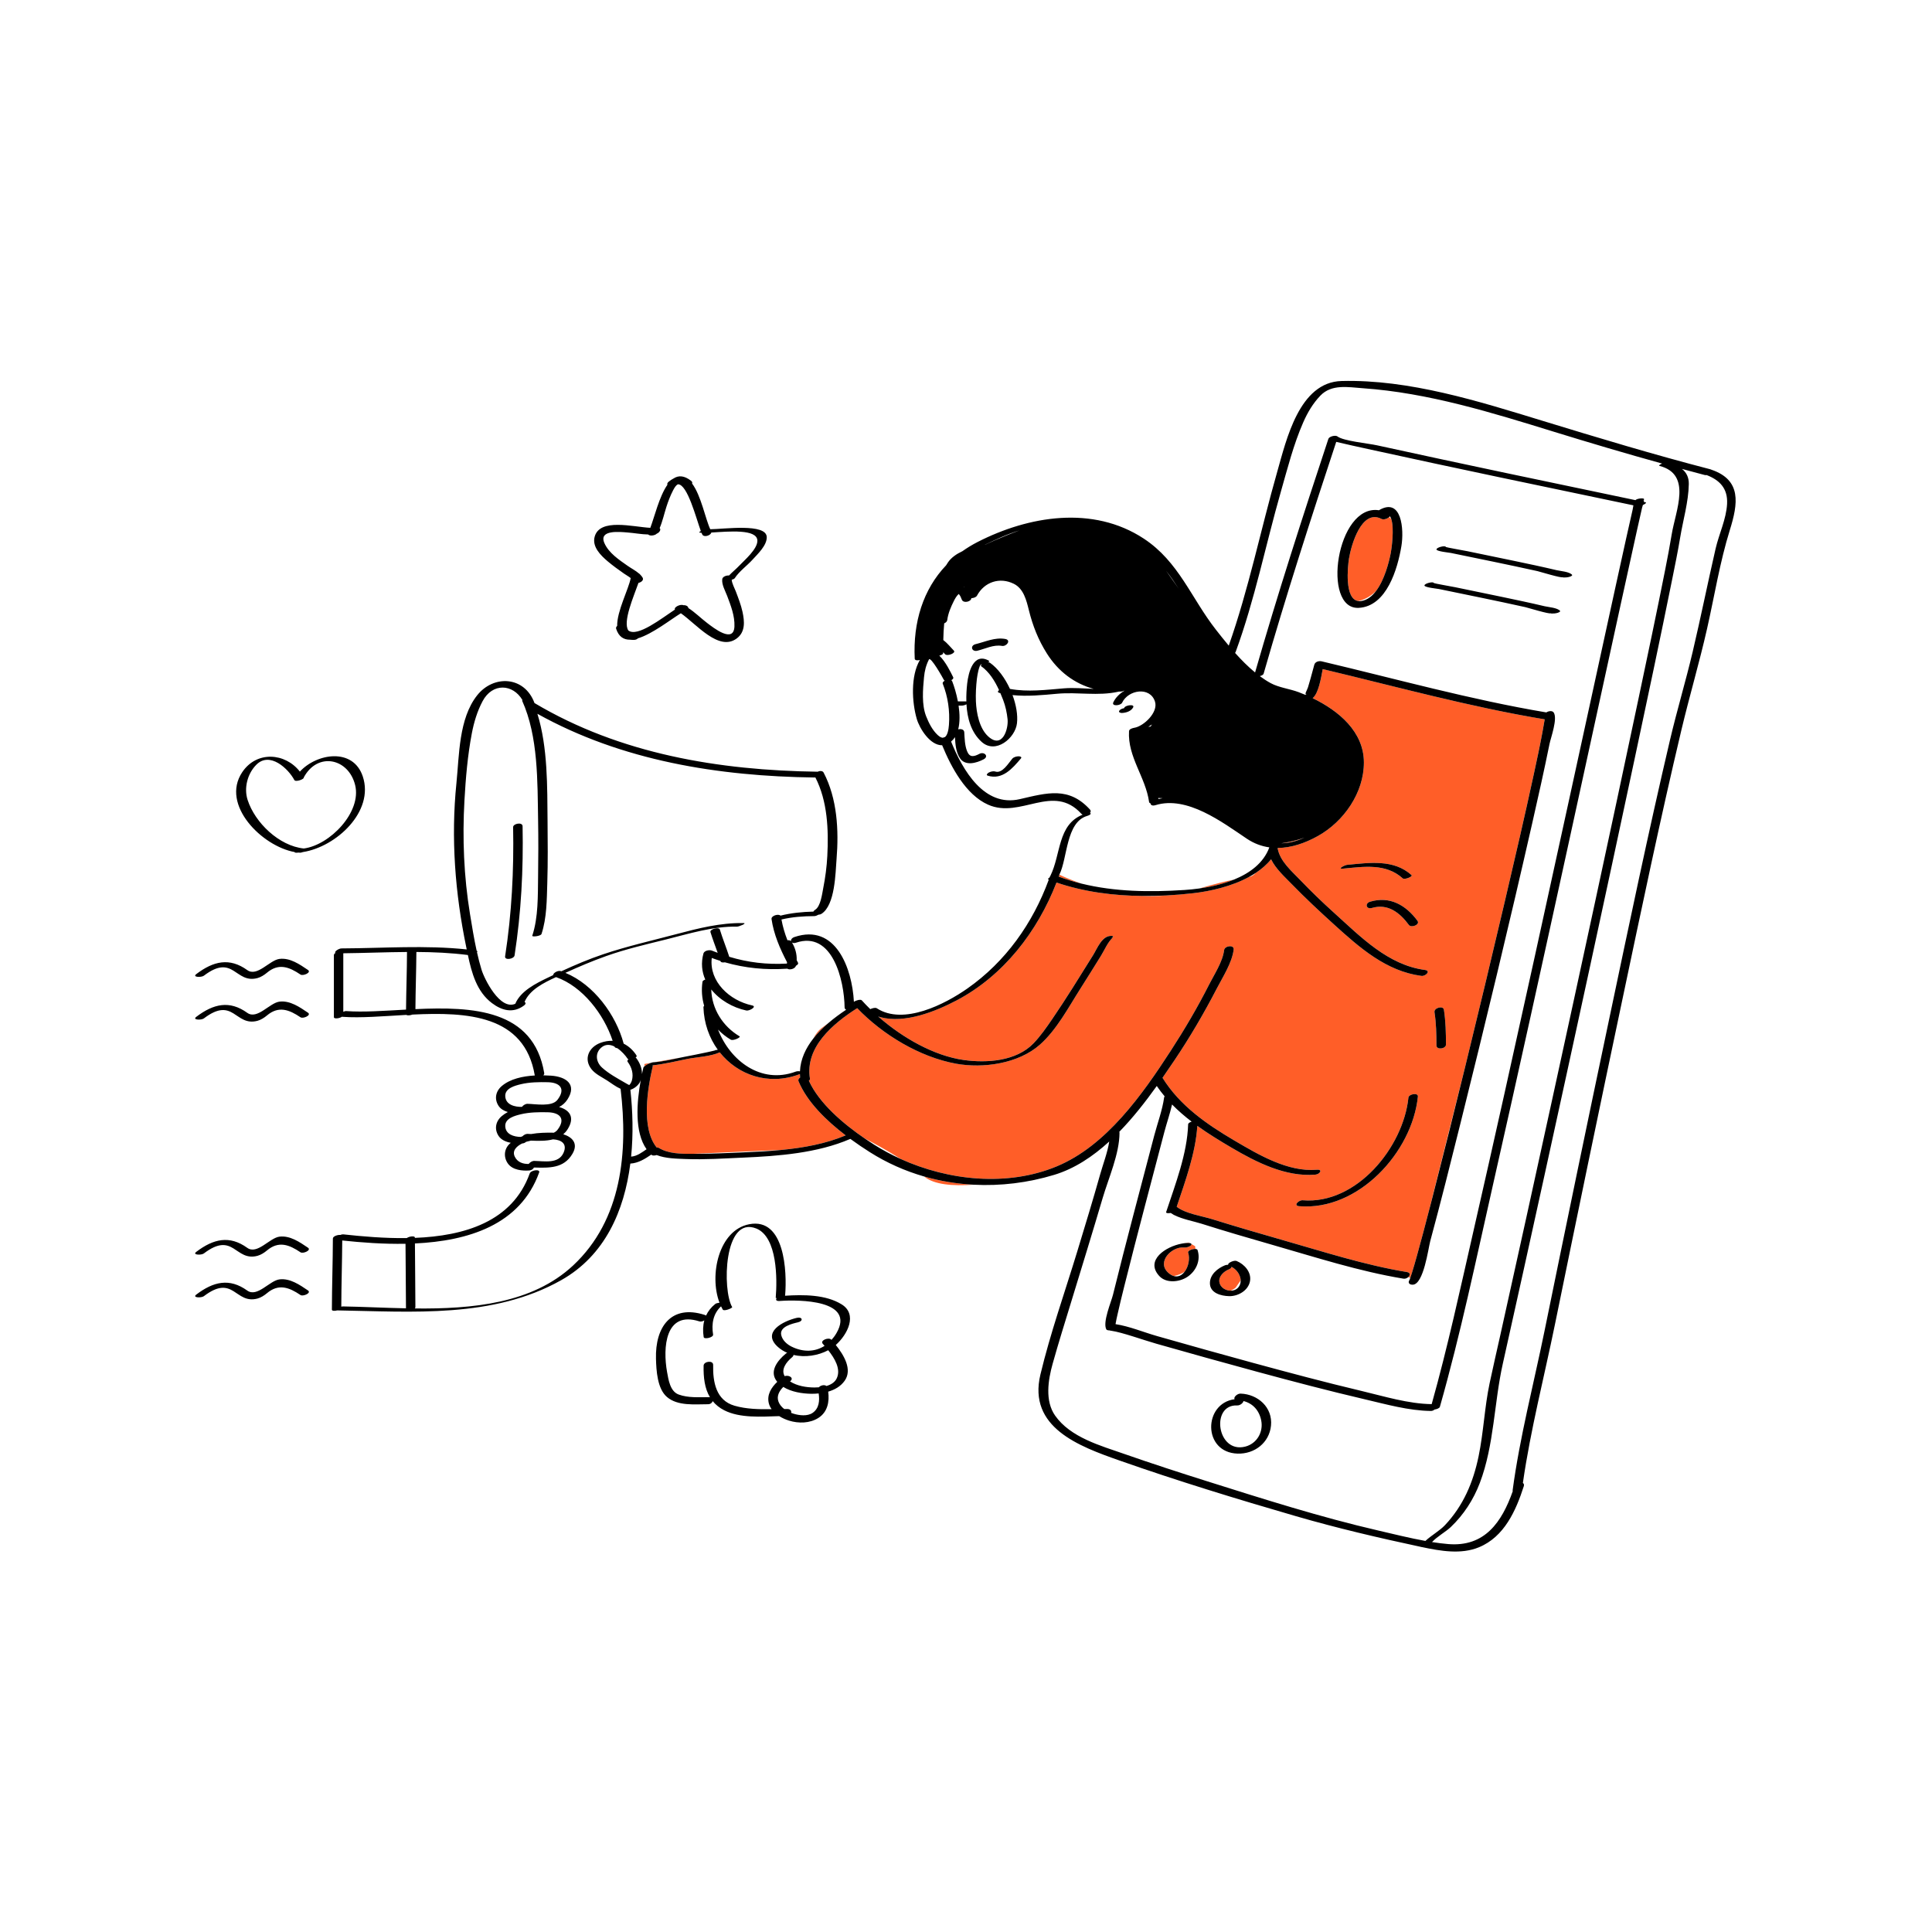
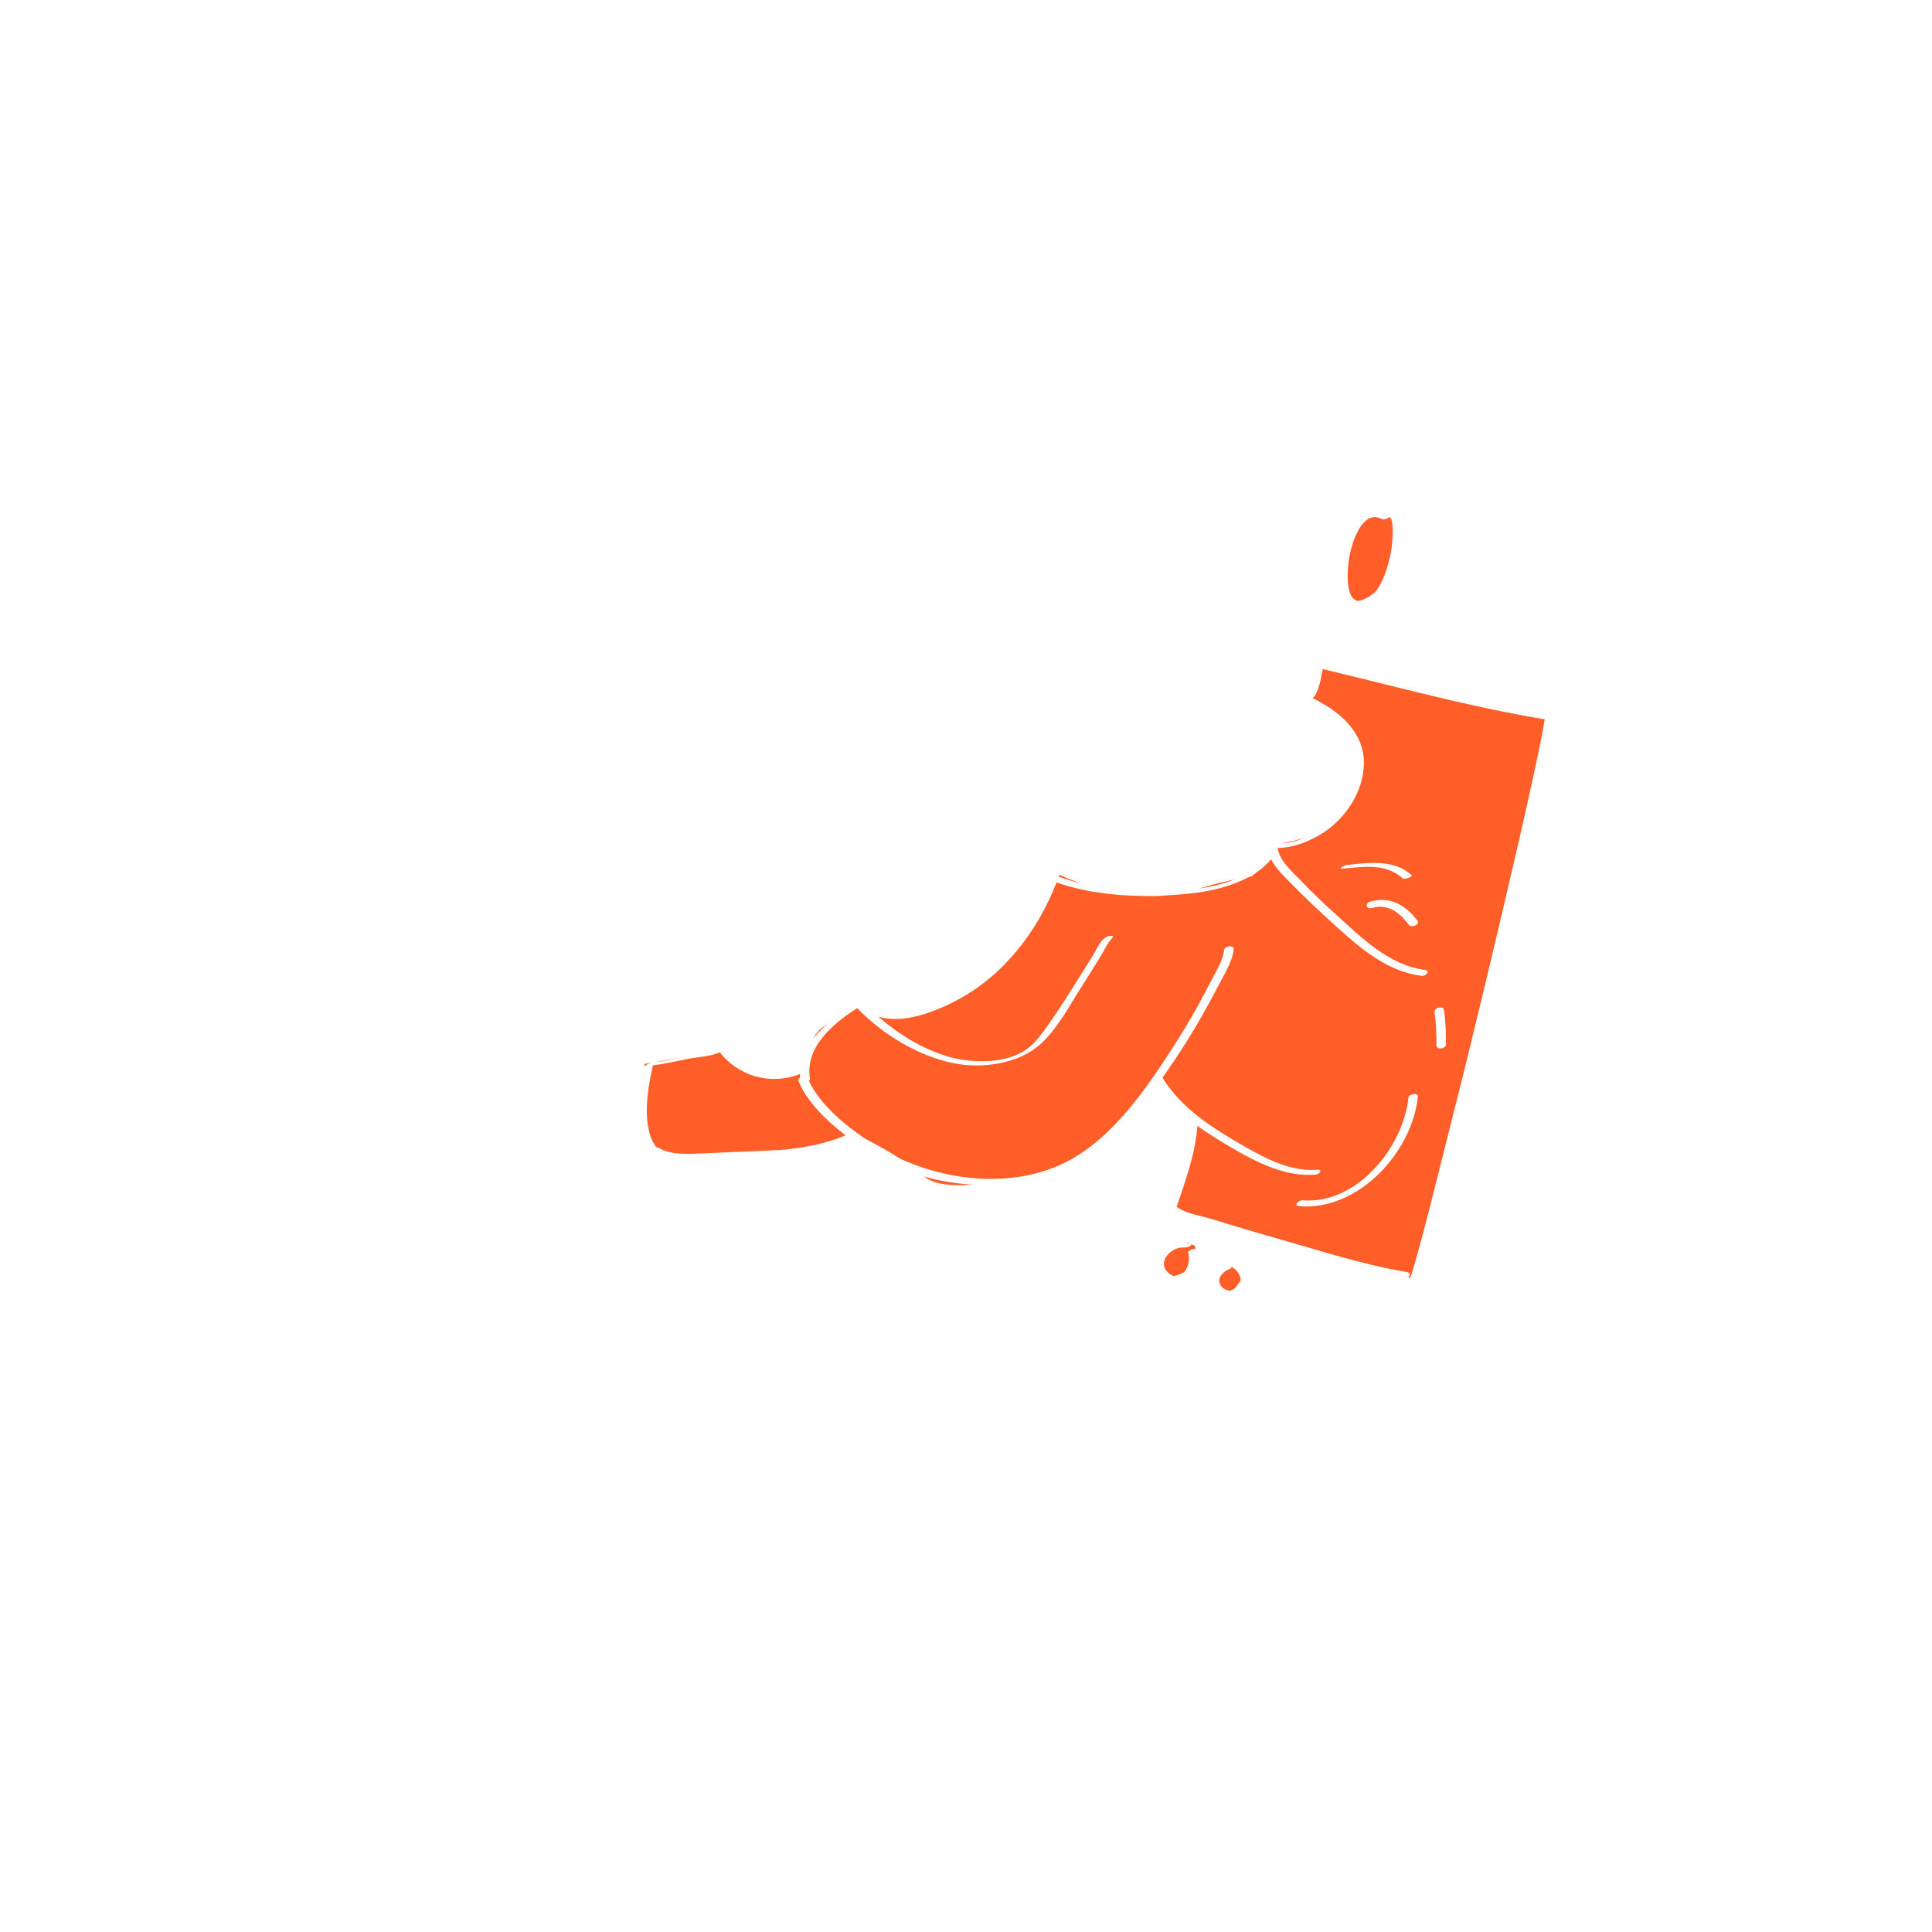
<svg xmlns="http://www.w3.org/2000/svg" id="Layer_1" x="0px" y="0px" width="595.28px" height="595.28px" viewBox="0 0 595.28 595.28" xml:space="preserve">
  <path id="color_x5F_2" fill="#ff5e28" d="M415.643,172.117c0.656-4.106,3.866-15.424,10.017-12.228 c0.66,0.343,1.836-0.057,2.372-0.59l0.643,0.643c0.946,2.809,0.126,8.982-0.13,10.314c-0.595,3.105-1.997,8.493-4.603,11.893 c-1.247,1.193-3.147,2.599-5.466,3.034C414.225,184.559,415.241,174.629,415.643,172.117z M368.319,384.821l-0.085-0.846 l-1.153-0.676c0.052,0.156-0.029,0.352-0.267,0.527c-0.561,0.415-1.36,0.611-2.049,0.549c-3.733-0.335-8.411,4.381-4.9,7.691 c0.616,0.581,1.215,0.932,1.783,1.101c1.495-0.28,2.661-0.875,3.332-1.299c1.195-1.549,1.722-4.055,1.104-5.931 C365.898,385.372,367.399,384.771,368.319,384.821z M366.598,383.021c0.006,0,0.009,0.004,0.015,0.004l-0.334-0.195 c0,0-0.951,0.09-2.143,0.345C365.024,383.013,365.868,382.955,366.598,383.021z M379.423,390.306 c0.045,0.255-0.167,0.552-0.815,0.815c-1.493,0.608-3.218,2.135-2.89,3.961c0.289,1.608,1.879,2.581,3.469,2.588 c0.938-0.421,1.51-0.886,1.51-0.886l1.578-2.271c-0.007-0.245-0.032-0.491-0.094-0.737 C381.787,392.191,380.794,391.048,379.423,390.306z M361.561,374.329l0.291,0.077c-0.093-0.047-0.188-0.092-0.278-0.141 L361.561,374.329z M326.407,269.499c-0.004,0.007-0.006,0.016-0.01,0.021c0,0.029,0.002,0.058-0.01,0.091 c-0.058,0.163-0.123,0.323-0.182,0.485c2.305,0.858,4.643,1.571,7.006,2.154C329.7,271.037,327.26,269.911,326.407,269.499z  M299.989,365.029c-5.148-0.272-10.254-1.099-15.211-2.522C287.751,365.025,293.523,365.481,299.989,365.029z M201.784,327.261 c2.604-0.203,5.273-0.845,7.852-1.386L201.784,327.261z M399.561,258.829c-1.868,0.498-3.456,0.81-4.788,0.998 c2.391-0.025,4.814-0.66,7.141-1.746C401.161,258.356,400.382,258.61,399.561,258.829z M475.946,221.641 c-0.19,1.194-0.576,3.304-0.718,4.066c-0.773,4.183-1.671,8.343-2.569,12.5c-2.865,13.261-5.941,26.478-9.041,39.686 c-3.971,16.919-8.016,33.821-12.154,50.701l-11.039,43.903c-1.258,4.854-2.532,9.706-3.881,14.536 c-0.491,1.758-0.987,3.517-1.538,5.256c-0.148,0.47-0.309,0.936-0.479,1.398l-0.644-0.171c0.63-0.545,0.79-1.384-0.425-1.584 c-13.042-2.146-25.942-6.347-38.629-9.959c-7.13-2.031-14.243-4.12-21.321-6.324c-3.146-0.98-8.276-1.703-10.948-3.822 c2.655-7.924,5.827-16.561,6.355-24.93c3.388,2.436,6.982,4.627,10.59,6.746c7.656,4.498,16.637,9.044,25.77,8.281 c1.381-0.115,2.438-1.673,0.422-1.504c-8.866,0.74-17.869-4.601-25.247-8.935c-8.6-5.054-16.918-10.79-22.26-19.398 c1.279-1.838,2.503-3.646,3.672-5.384c4.786-7.119,9.133-14.552,13.077-22.168c1.833-3.541,4.673-7.896,5.175-11.956 c0.192-1.563-2.773-1.219-2.947,0.182c-0.439,3.566-3.045,7.479-4.63,10.61c-3.55,7.014-7.548,13.805-11.823,20.398 c-8.717,13.441-19.83,29.273-35.152,35.623c-15.119,6.267-33.214,4.437-48.107-2.328c-3.994-2.553-8.264-4.86-11-6.277 c-6.554-4.481-14.075-10.832-17.235-17.813c0.238-0.17,0.384-0.368,0.348-0.58c-1.634-9.721,7.095-17.017,14.55-21.771 c7.912,8.232,19.286,15.071,30.449,17.109c8.394,1.532,19.232-0.017,25.836-5.853c5.184-4.58,8.807-11.494,12.477-17.25 c2.144-3.364,4.241-6.759,6.348-10.146c1.059-1.702,2.122-4.289,3.664-5.621c-0.16,0.05-0.319,0.1-0.479,0.15 c0.562-0.292,0.861-0.599,0.14-0.648c-3.002-0.208-4.487,3.902-5.75,5.924c-4.136,6.626-8.217,13.289-12.625,19.74 c-1.751,2.563-3.549,5.151-5.697,7.401c-5.305,5.554-14.4,6.165-21.535,5.165c-9.119-1.279-18.789-6.788-26.189-13.252l0.437,0.037 c7.604,2.108,17.187-1.805,23.492-5.115c14.511-7.617,24.995-21.256,30.841-36.35c8.469,2.894,17.589,4.067,26.671,4.138 c2.32,0.108,4.703,0.071,7.111-0.153c2.829-0.146,5.636-0.387,8.399-0.701c5.175-0.589,11.73-2.074,17.104-4.983 c0.904-0.181,1.258-0.415,2.164-1.303c1.791-1.189,3.387-2.568,4.662-4.169c1.424,2.917,4.09,5.314,6.279,7.568 c4.259,4.386,8.686,8.513,13.22,12.621c7.834,7.098,15.966,14.305,26.832,15.75c1.242,0.166,3.028-1.572,1.076-1.832 c-11.421-1.52-19.821-10.239-27.977-17.59c-3.629-3.271-7.101-6.618-10.476-10.142c-2.666-2.782-6.185-5.738-6.921-9.696 c-0.002-0.009-0.007-0.016-0.009-0.023c0.02-0.045,0.037-0.092,0.056-0.137c4.159-0.036,8.375-1.476,12.303-3.654 c8.039-4.46,14.233-13.381,14.217-22.69c-0.018-9.493-7.774-15.933-15.79-19.807c1.819-1.483,2.561-6.095,3.105-8.959 C430.208,211.56,452.972,217.829,475.946,221.641z M432.201,270.639c0.571,0.519,3.174-0.584,2.73-0.986 c-5.504-4.994-13.063-3.818-19.869-3.175c-0.747,0.07-3.161,1.345-1.256,1.164C420.21,267.037,427.027,265.944,432.201,270.639z  M436.746,283.708c-3.566-4.831-8.509-7.674-14.549-5.896c-1.766,0.52-1.259,2.468,0.521,1.943 c4.902-1.442,8.586,1.444,11.371,5.218C434.857,286.013,437.622,284.896,436.746,283.708z M436.874,337.877 c0.135-1.306-2.799-0.8-2.912,0.307c-1.57,15.303-15.977,33.004-32.565,31.641c-1.229-0.101-3.042,1.665-1.078,1.826 C418.486,373.144,435.111,355.054,436.874,337.877z M445.524,321.87c-0.001-3.606-0.082-7.195-0.635-10.766 c-0.206-1.325-3.111-0.597-2.898,0.777c0.526,3.39,0.599,6.791,0.6,10.215C442.591,323.607,445.524,323.155,445.524,321.87z  M369.501,273.756c3.517-0.491,7.291-1.345,10.727-2.745C377.919,271.48,374.553,272.283,369.501,273.756z M198.561,327.829 l0.014,0.7c0.112-0.082,0.247-0.154,0.393-0.219c-0.001-0.179,0.944-0.606,1.642-0.843L198.561,327.829z M263.209,309.653 c-0.023-0.025-0.047-0.05-0.07-0.075c0.001,0.03,0.002,0.062,0.003,0.092C263.163,309.664,263.186,309.658,263.209,309.653z  M255.216,315.231c-0.768,0.564-1.504,1.109-2.155,1.598c-0.929,0.696-1.749,1.827-2.462,3.148 C251.943,318.266,253.526,316.682,255.216,315.231z M246.051,333.173c-0.199-0.48,0.05-0.892,0.473-1.159 c-0.032-0.366-0.049-0.729-0.054-1.087c-0.088,0.039-0.184,0.08-0.295,0.121c-9.471,3.5-18.861,0.175-24.409-6.803 c-2.815,1.291-7.147,1.48-9.69,1.975c-3.607,0.702-7.333,1.646-11.028,2.031c0.07,0.083,0.101,0.188,0.069,0.321 c-1.548,6.587-3.679,18.977,1.214,24.989c0.261-0.016,0.495,0.018,0.654,0.117c2.89,1.812,6.902,1.862,10.407,1.832l27.283-1.187 c6.863-0.663,13.734-1.895,19.885-4.496C254.563,345.246,248.687,339.519,246.051,333.173z" />
-   <path id="color_x5F_1" d="M344.903,218.932c0.318-0.412,0.879-0.623,1.413-0.712c0.048-0.069,0.091-0.144,0.13-0.214 c0.417-0.751,3.302-1.143,2.678-0.018c-0.657,1.185-2.198,1.645-3.463,1.689C345.253,219.692,344.489,219.468,344.903,218.932z  M309.71,196.87c-3.197-0.55-6.062,0.863-9.099,1.601c-1.81,0.439-1.255,2.462,0.543,2.025c2.479-0.603,4.958-1.934,7.562-1.485 C310.165,199.26,311.649,197.204,309.71,196.87z M313.819,233.03c-0.639,0.018-1.492,0.23-1.926,0.742 c-1.2,1.42-3.059,4.624-5.213,3.957c-0.652-0.202-1.455,0.004-2.039,0.319c-0.293,0.159-0.965,0.741-0.303,0.946 c4.518,1.399,7.614-2.221,10.217-5.297C314.995,233.178,314.181,233.021,313.819,233.03z M158.101,254.864 c0.257,13.352-0.428,26.6-2.469,39.805c-0.203,1.311,2.74,0.849,2.916-0.293c2.041-13.204,2.727-26.453,2.469-39.805 C160.99,253.192,158.079,253.749,158.101,254.864z M62.805,300.632c9.188-6.973,9.613,2.579,16.534,0.725 c1.032-0.276,2.096-0.955,2.902-1.637c3.604-3.047,6.867-1.792,10.339,0.552c0.796,0.537,3.475-0.625,2.303-1.416 c-2.529-1.707-5.514-3.802-8.775-3.4c-3.047,0.375-6.853,5.646-9.927,3.442c-5.469-3.921-10.402-2.785-15.704,1.238 C59.155,301.139,62.061,301.196,62.805,300.632z M62.805,313.798c9.189-6.973,9.612,2.582,16.534,0.727 c1.032-0.276,2.096-0.955,2.902-1.637c3.604-3.047,6.867-1.795,10.339,0.55c0.796,0.537,3.475-0.625,2.303-1.416 c-2.529-1.707-5.514-3.802-8.775-3.4c-3.048,0.376-6.851,5.649-9.927,3.443c-5.468-3.922-10.402-2.786-15.704,1.237 C59.155,314.305,62.061,314.362,62.805,313.798z M94.883,384.432c-2.529-1.707-5.514-3.8-8.775-3.398 c-3.047,0.375-6.853,5.646-9.927,3.441c-5.468-3.922-10.403-2.786-15.704,1.239c-1.321,1.004,1.585,1.061,2.328,0.496 c9.187-6.977,9.613,2.579,16.534,0.725c1.032-0.276,2.096-0.955,2.902-1.637c3.604-3.046,6.867-1.794,10.339,0.55 C93.377,386.385,96.055,385.223,94.883,384.432z M94.883,397.598c-2.529-1.707-5.514-3.8-8.775-3.398 c-3.047,0.375-6.853,5.646-9.927,3.441c-5.468-3.922-10.403-2.786-15.704,1.239c-1.321,1.004,1.585,1.061,2.328,0.496 c9.187-6.977,9.613,2.579,16.534,0.725c1.032-0.276,2.096-0.955,2.902-1.637c3.604-3.046,6.867-1.794,10.339,0.55 C93.377,399.551,96.055,398.389,94.883,397.598z M532.987,163.324c-3.084,9.905-4.731,20.306-7.02,30.418 c-2.366,10.452-5.412,20.707-7.888,31.13c-6.569,27.663-12.37,55.517-18.246,83.333c-7.021,33.242-13.916,66.512-20.716,99.8 c-3.307,16.188-7.545,32.534-9.891,48.922c0.287,0.197,0.436,0.521,0.283,0.992c-2.441,7.567-6.007,15.587-13.813,18.815 c-5.532,2.288-11.908,1.15-17.577-0.052c-0.214-0.009-0.366-0.038-0.415-0.088c-0.038-0.008-0.078-0.016-0.116-0.024 c-12.906-2.76-25.608-5.732-38.299-9.414c-18.265-5.299-36.495-10.872-54.44-17.18c-12.385-4.354-28.184-10.164-24.283-26.451 c3.063-12.79,7.52-25.335,11.348-37.908c2.421-7.954,4.848-15.91,7.104-23.913c0.875-3.105,2.235-6.61,2.756-9.984 c-5.068,4.635-10.693,8.373-16.938,10.266c-8.104,2.457-16.532,3.483-24.847,3.044c-5.148-0.272-10.254-1.099-15.211-2.522 c-5.859-1.684-11.513-4.182-16.785-7.522c-1.898-1.202-3.937-2.57-5.989-4.074c-10.167,4.402-22.25,5.301-33.153,5.772 c-5.848,0.253-11.739,0.66-17.594,0.427c-2.859-0.114-6.152-0.141-8.923-1.219c-0.595,0.182-1.238,0.227-1.544-0.032 c-0.04-0.033-0.07-0.076-0.109-0.11c-1.998,1.348-3.988,2.614-6.467,2.771c-1.857,14.564-7.828,28.348-21.32,35.932 c-21.027,11.82-45.779,9.68-69,9.301c-0.781,0.213-1.635,0.179-1.634-0.225c0.022-7.305,0.284-14.604,0.307-21.908 c0.002-0.73,1.485-1.191,2.329-1.123c0.294-0.129,0.611-0.201,0.896-0.17c5.853,0.639,12.659,1.236,19.535,1.147 c0.789-0.575,2.508-0.744,2.509-0.169c0,0.035,0.001,0.07,0.001,0.105c15.098-0.587,30.01-4.89,35.379-19.852 c0.378-1.055,3.307-1.416,2.91-0.313c-5.825,16.234-21.955,21.114-38.277,21.885c0.027,6.54,0.132,13.079,0.142,19.619 c0,0.148-0.066,0.283-0.171,0.408c17.707,0.186,36.186-1.495,48.769-13.248c15.079-14.083,16.947-35.002,14.626-54.426 c-1.464-0.647-2.861-1.729-4.13-2.553c-1.641-1.064-3.663-1.974-4.879-3.546c-2.43-3.141-0.767-6.721,2.76-8.053 c1.301-0.491,2.582-0.691,3.809-0.638c-2.702-8.188-9.282-16.775-17.449-19.633c-3.722,1.711-8.088,3.854-9.699,7.641 c0.397,0.228,0.481,0.631-0.219,1.146c-3.283,2.419-6.713,1.567-9.813-0.762c-4.711-3.539-6.262-9.314-7.431-14.832 c-5.296-0.674-10.582-0.906-15.871-0.936c-0.034,5.872-0.259,11.74-0.293,17.61c17.678-0.813,36.393,0.059,39.685,19.702 c0.044,0.261-0.074,0.497-0.278,0.697c0.833,0.012,1.642,0.047,2.402,0.101c4.639,0.326,8.041,2.698,5.015,7.358 c-0.681,1.049-1.559,1.785-2.557,2.304c3.235,0.897,5.013,3.173,2.557,6.954c-0.369,0.568-0.798,1.041-1.27,1.442 c2.688,0.833,4.757,2.771,2.809,6.049c-2.693,4.532-7.188,4.312-11.842,4.197c-0.206,0.439-0.72,0.853-1.406,0.908 c-2.169,0.174-5.114-0.127-6.556-2.046c-1.402-1.867-1.344-4.459,0.442-6.148c0.123-0.116,0.254-0.22,0.382-0.328 c-1.533-0.293-2.987-0.915-3.787-2.158c-1.322-2.058-0.901-4.448,1.003-6.069c0.567-0.483,1.2-0.894,1.874-1.253 c-1.178-0.354-2.239-0.943-2.877-1.936c-1.322-2.057-0.902-4.447,1.003-6.069c2.597-2.211,6.463-3.05,10.181-3.258 c-3.146-18.661-20.789-19.59-37.708-18.765c-0.688,0.268-1.559,0.33-1.864,0.098c-7.143,0.396-14.056,0.999-19.576,0.596 c-0.1-0.008-0.184-0.021-0.264-0.036c-0.797,0.563-2.49,0.725-2.49,0.155c0-6.377,0-12.754,0-19.131c0-0.269,0.203-0.5,0.5-0.684 c-0.557-0.356,1.022-1.381,1.84-1.385c12.916-0.059,25.732-1.054,38.59,0.311c-0.047-0.229-0.094-0.457-0.141-0.684 c-3.441-16.604-4.759-33.627-3.033-50.531c0.882-8.642,0.712-19.887,6.37-27.056c5.075-6.431,14.636-5.967,17.686,2.363 c0.008,0.004,0.018,0.006,0.025,0.011c26.404,15.709,56.857,20.73,87.194,21.14c0.687-0.312,1.559-0.311,1.858,0.26 c4.205,8.011,4.716,17.782,3.991,26.654c-0.344,4.193-0.405,14.216-4.673,16.89c-0.256,0.16-0.571,0.234-0.892,0.248 c-0.416,0.244-0.931,0.438-1.274,0.44c-3.44,0.018-6.808,0.249-10.136,1.043c0.397,2.199,1.031,4.326,1.838,6.394 c0.421-0.055,0.837,0.019,1.113,0.277c-0.088-0.435,0.23-0.994,1.063-1.274c12.693-4.271,17.755,9.625,18.305,19.946 c0.669-0.442,2.081-0.824,2.426-0.439c0.815,0.91,1.696,1.816,2.614,2.715c0.676-0.316,1.6-0.537,2.007-0.271 c8.23,5.363,21.078-1.288,27.928-6.093c11.795-8.274,20.132-20.075,25.067-33.513c-0.39-0.16-0.177-0.438,0.258-0.693 c0.035-0.101,0.076-0.199,0.111-0.3c0.023-0.067,0.07-0.131,0.125-0.191c3.288-6.68,2.208-15.751,9.946-18.858 c-0.147-0.063-0.281-0.148-0.39-0.268c-8.742-9.58-18.725,1.643-28.745-2.807c-6.845-3.039-11.368-11.533-14.154-18.313 c-3.701,0.087-6.962-5.138-7.834-8.153c-1.474-5.103-1.922-13.19,0.976-18.118c-0.757,0.209-1.565,0.13-1.592-0.396 c-0.551-11.199,2.57-21.336,9.68-28.787c0.176-0.287,0.354-0.568,0.536-0.842c1.03-1.545,2.711-2.67,4.472-3.491 c1.436-1.017,2.971-1.96,4.625-2.808c15.73-8.067,35.58-11.388,51.261-1.072c10.807,7.109,14.581,18.3,22.254,28.098 c1.227,1.566,2.539,3.221,3.928,4.873c6.148-17.416,9.865-35.804,14.931-53.543c2.823-9.885,6.77-27.649,19.834-27.988 c20.825-0.54,42.247,6.237,61.918,12.261c17.155,5.253,34.35,10.44,51.717,14.943c0.134,0.034,0.234,0.078,0.321,0.126 C536.643,147.92,535.539,155.124,532.987,163.324z M170.406,351.049c-2.144,0.557-4.581,0.487-6.813,0.4 c-0.414,0.083-0.824,0.175-1.221,0.291c-0.103,0.03-0.211,0.064-0.321,0.102c-0.265,0.249-0.638,0.438-1.091,0.469 c-0.019,0.001-0.041,0.001-0.06,0.003c-1.607,0.786-3.191,2.161-2.303,4.047c0.813,1.729,2.521,2.308,4.301,2.274 c0.35-0.486,1.065-0.951,1.712-0.94c3.044,0.051,7.427,0.982,8.994-2.438C174.897,352.434,172.991,351.188,170.406,351.049z  M168.781,342.707c-2.7-0.063-5.672-0.025-8.302,0.617c-1.712,0.418-4.931,1.198-4.803,3.699c0.128,2.51,2.648,3.252,4.774,3.281 c0.182-0.072,0.364-0.142,0.55-0.206c0.382-0.404,0.985-0.745,1.539-0.736c0.321,0.005,0.69,0.026,1.09,0.055 c2.3-0.415,4.708-0.457,6.887-0.415c0.037,0.001,0.075,0.005,0.111,0.006c0.451-0.215,0.842-0.495,1.133-0.872 C174.354,344.769,172.612,342.798,168.781,342.707z M160.479,334.066c-1.712,0.419-4.931,1.198-4.803,3.7 c0.136,2.66,2.958,3.337,5.152,3.281c0.349-0.486,1.064-0.951,1.711-0.941c2.425,0.036,7.491,1.019,9.221-1.229 c2.594-3.368,0.853-5.336-2.979-5.428C166.081,333.386,163.109,333.424,160.479,334.066z M125.411,293.321 c-6.534,0.045-13.072,0.325-19.637,0.396c0,6.011,0,12.022,0,18.033c0.311-0.15,0.65-0.24,0.947-0.219 c5.222,0.382,11.661-0.093,18.386-0.457c0.05-5.903,0.278-11.804,0.295-17.707C125.402,293.353,125.409,293.337,125.411,293.321z  M125.089,403.114c-0.014-6.63-0.121-13.259-0.143-19.888c-6.818,0.128-13.559-0.383-19.495-1.015 c-0.047,6.798-0.269,13.592-0.292,20.39c0.168-0.046,0.313-0.075,0.409-0.073C111.651,402.625,118.288,402.977,125.089,403.114z  M308.227,213.556c-0.072-0.017-0.144-0.025-0.216-0.043c-0.731-0.176-0.614-0.545-0.188-0.878 c-1.306-2.842-3.018-5.614-5.519-7.377c-0.183-0.129-0.073-0.324,0.186-0.52c-0.1,0.001-0.193-0.007-0.278-0.024 c-0.077,0.118-0.165,0.25-0.278,0.413c-0.193,0.471-0.35,0.952-0.471,1.446c-0.196,0.876-0.377,1.752-0.476,2.645 c-0.254,2.278-0.388,4.583-0.294,6.877c0.145,3.538,1.052,8.313,3.786,10.804c4.415,4.021,6.271-2.371,5.975-5.27 c-0.21-2.05-0.642-4.068-1.381-5.997C308.812,214.951,308.526,214.254,308.227,213.556z M311.187,212.264 c5.53,1.02,11.066,0.276,16.654-0.176c3.041-0.246,6.091,0.057,9.133,0.163c-5.884-1.598-10.91-5.341-14.42-10.91 c-2.666-4.23-4.355-8.54-5.555-13.378c-0.734-2.962-1.598-6.572-4.6-8.073c-4.36-2.18-9.118-0.584-11.383,3.65 c-0.25,0.466-1.037,0.744-1.723,0.768c-0.053,1.105-2.48,1.673-2.946,0.443c-0.229-0.607-0.485-1.268-0.948-1.743 c-0.652,0.582-1.117,1.4-1.503,2.166c-0.913,1.813-1.776,3.847-2.036,5.878c-0.06,0.469-0.457,0.815-0.939,1.011 c-0.163,1.712-0.24,3.428-0.275,5.147c1.223,0.912,2.193,2.179,3.254,3.26c0.729,0.743-2.014,1.811-2.697,1.113 c-0.201-0.205-0.398-0.421-0.596-0.639c0,0.104-0.001,0.207-0.001,0.311c-0.001,0.332-0.56,0.592-1.188,0.748 c1.955,1.861,3.549,5.203,4.273,6.658c0.167,0.336-0.129,0.676-0.59,0.913c0.127,0.077,0.227,0.182,0.281,0.321 c0.604,1.535,1.295,3.782,1.757,6.218c0.78,0,1.561,0,2.341,0c0.067,0,0.166,0.005,0.27,0.017c-0.052-1.888,0.059-3.766,0.254-5.522 c0.376-3.376,1.913-9.734,6.704-7.023c0.182,0.103,0.057,0.29-0.223,0.485c0.215,0.003,0.402,0.041,0.531,0.132 C307.466,205.927,309.653,208.934,311.187,212.264z M297.061,180.829c0,0-0.032,0.022-0.091,0.066 c0.043,0.018,0.082,0.043,0.123,0.063L297.061,180.829z M354.92,223.203c-0.364,0.274-0.738,0.536-1.117,0.777l0.758-0.151 C354.561,223.829,354.712,223.598,354.92,223.203z M358.228,245.938c-0.497-0.029-0.954-0.051-1.357-0.066 c0.018,0.105,0.041,0.21,0.057,0.315C357.357,246.089,357.792,246.007,358.228,245.938z M394.772,259.827 c2.391-0.025,4.814-0.66,7.141-1.746c-0.752,0.275-1.531,0.529-2.353,0.748C397.692,259.327,396.104,259.639,394.772,259.827z  M359.284,175.845l3.875,5.519C361.938,179.46,360.664,177.605,359.284,175.845z M303.451,167.843 c0.069-0.009,0.109-0.014,0.109-0.014s4.666-2.246,10.542-4.401c-1.835,0.567-3.65,1.235-5.432,2.022 C306.909,166.229,305.159,167.004,303.451,167.843z M288.862,226.427c0.67,0.634,1.216,0.892,1.66,0.889 c0.187-0.092,0.393-0.16,0.607-0.198c0.846-0.592,1.152-2.396,1.254-3.758c0.32-4.33-0.309-8.646-1.899-12.687 c-0.14-0.355,0.155-0.695,0.603-0.933c-0.127-0.072-0.229-0.171-0.294-0.302c-0.241-0.486-4.04-7.283-4.574-6.235 c-0.897,1.761-1.333,3.514-1.517,5.472c-0.35,3.715-0.758,8.439,0.657,12.02C286.165,222.734,287.243,224.896,288.862,226.427z  M326.407,269.499c-0.004,0.007-0.006,0.016-0.01,0.021c0,0.029,0.002,0.058-0.01,0.091c-0.058,0.163-0.123,0.323-0.182,0.485 c2.305,0.858,4.643,1.571,7.006,2.154c10.322,2.543,21.124,2.655,31.747,1.967c1.425-0.093,2.957-0.24,4.542-0.462 c3.517-0.491,7.291-1.345,10.727-2.745c4.896-1.998,9.101-5.111,10.864-9.893c0.004-0.01,0.013-0.019,0.017-0.028 c-2.378-0.337-4.713-1.18-6.939-2.674c-7.631-5.121-18.439-13.336-28.155-10.332c-0.987,0.305-1.52-0.067-1.499-0.54 c-0.252-0.074-0.432-0.221-0.466-0.461c-1.063-7.642-6.659-13.883-6.175-21.821c0.041-0.655,1.156-0.944,1.637-1.021 c2.838-0.454,7.418-4.72,6.364-8.053c-1.501-4.747-8.249-3.671-10.128,0.324c-0.43,0.914-3.335,1.208-2.713-0.115 c0.683-1.452,1.921-2.668,3.412-3.567h-0.178c-0.229,0.131-0.502,0.222-0.806,0.241c-0.265,0.017-0.524,0.017-0.788,0.025 c-0.037,0.01-0.061,0.025-0.101,0.034c-6.237,1.399-12.519,0.048-18.82,0.622c-4.628,0.422-9.204,0.887-13.775,0.417 c1.114,3.001,1.666,6.113,1.37,8.699c-0.52,4.53-6.576,9.646-10.913,5.696c-3.214-2.928-4.405-7.226-4.649-11.56 c-0.458,0.266-1.061,0.407-1.524,0.407c-0.302,0-0.602,0-0.903,0c0.374,2.516,0.439,5.125-0.119,7.318 c0.817-0.22,1.811-0.007,1.865,0.869c0.119,1.913,0.149,4.008,0.854,5.817c0.796,2.048,2.098,1.764,3.826,0.851 c1.453-0.766,3.029,0.774,1.281,1.697c-2.153,1.136-5.641,2.163-7.299-0.364c-1.227-1.869-1.405-4.24-1.525-6.473 c-0.327,0.516-0.727,0.97-1.194,1.363c3.61,8.872,10.192,20.275,21.162,17.741c8.449-1.952,15.104-3.949,21.628,3.2 c0.34,0.373,0.268,0.752-0.01,1.059c0.488,0.112,0.244,0.588-0.896,0.925C328.425,253.337,328.933,264.462,326.407,269.499z  M263.209,309.653c-0.023-0.025-0.047-0.05-0.07-0.075c0.001,0.03,0.002,0.062,0.003,0.092 C263.163,309.664,263.186,309.658,263.209,309.653z M245.473,295.85c0.131,0.25,0.259,0.502,0.392,0.751 c0.19,0.358-0.125,0.716-0.612,0.957c-0.27,0.985-1.988,1.399-2.671,0.908c-6.685,0.452-12.995-0.168-19.236-1.961 c-0.63,0.115-1.238,0.04-1.362-0.359c-0.009-0.026-0.019-0.053-0.026-0.08c-0.884-0.278-1.769-0.576-2.651-0.902 c-0.861,7.275,5.491,13.138,12.421,14.619c1.646,0.352-0.857,1.767-1.775,1.57c-4.171-0.892-8.211-3.226-10.803-6.488 c0.157,5.946,3.507,11.356,8.73,14.446c0.494,0.292-1.964,1.473-2.721,1.025c-1.468-0.868-2.777-1.917-3.919-3.099 c3.676,9.535,13.199,16.912,23.884,12.963c0.44-0.163,0.97-0.184,1.357-0.109c0.164-3.75,1.775-7.127,4.119-10.113 c1.345-1.712,2.928-3.296,4.617-4.746c1.771-1.521,3.656-2.896,5.502-4.12c-0.284-0.126-0.479-0.355-0.482-0.711 c-0.104-8.193-3.674-23.742-14.97-19.941c-0.576,0.194-0.992,0.12-1.253-0.069C245.026,292.073,245.547,293.932,245.473,295.85z  M192.166,321.569c1.522,0.755,2.866,1.967,3.925,3.582c0.171,0.262,0.024,0.526-0.271,0.75c0.116,0.038,0.211,0.095,0.271,0.176 c1.066,1.436,1.754,3.139,1.706,4.857c0.145-0.69,0.29-1.356,0.433-1.962c0.039-0.164,0.166-0.313,0.345-0.443 c0.112-0.082,0.247-0.154,0.393-0.219c-0.001-0.179,0.944-0.606,1.642-0.843c0.273-0.093,0.511-0.158,0.633-0.164 c0.181-0.01,0.362-0.029,0.543-0.043c2.604-0.203,5.273-0.845,7.852-1.386c0.432-0.091,0.86-0.179,1.286-0.261 c2.194-0.422,4.389-0.848,6.573-1.321c0.896-0.194,1.795-0.382,2.683-0.612c0.384-0.1,1.028-0.527,0.408-0.011 c0.106-0.089,0.312-0.173,0.56-0.246c-2.615-3.616-4.245-8.104-4.409-13.085c-0.005-0.16,0.081-0.307,0.222-0.438 c-0.686-2.35-0.891-4.864-0.514-7.428c0.038-0.26,0.4-0.492,0.854-0.655c-1.052-2.404-1.357-5.127-0.561-8.039 c0.247-0.905,1.864-1.188,2.602-0.882c0.596,0.247,1.191,0.46,1.786,0.685c-0.751-2.126-1.563-4.23-2.229-6.386 c-0.274-0.891,2.612-1.703,2.898-0.777c0.873,2.828,1.992,5.568,2.898,8.383c5.773,1.748,11.59,2.441,17.772,2.091 c0.018-0.138,0.021-0.274,0.032-0.412c-2.19-4.205-4.083-8.571-4.779-13.296c-0.154-1.049,2.143-1.709,2.753-1.064 c3.337-0.821,6.726-1.159,10.16-1.244c0.061-0.181,0.229-0.374,0.542-0.57c1.687-1.058,2.131-4.91,2.472-6.642 c0.646-3.282,1.09-6.61,1.26-9.952c0.41-8.073,0.083-16.836-3.682-24.176c-0.088,0.015-0.175,0.024-0.258,0.023 c-29.568-0.384-59.344-5.123-85.388-19.633c3.228,10.398,3.029,22.567,3.128,33.066c0.059,6.332,0.119,12.679-0.079,19.009 c-0.163,5.199-0.136,10.771-1.781,15.767c-0.226,0.685-2.99,0.979-2.848,0.547c1.884-5.719,1.705-12.339,1.792-18.294 c0.085-5.77,0.104-11.549,0.004-17.318c-0.205-11.86,0.071-25.767-4.908-36.786c-0.026-0.058,0.014-0.128,0.093-0.203 c-2.96-5.035-9.255-5.377-12.286,0.324c-1.65,3.104-2.663,6.487-3.321,9.934c-1.29,6.757-1.886,13.784-2.272,20.644 c-0.659,11.696-0.184,23.444,1.71,35.015c0.612,3.738,1.228,7.556,2.05,11.303c0.278,0.103,0.272,0.276,0.105,0.469 c0.406,1.81,0.858,3.604,1.393,5.359c0.869,2.861,5.669,12.593,10.403,10.519c1.669-3.969,6.371-6.277,10.03-8.045 c0.553-0.267,1.108-0.532,1.665-0.797c-0.074-0.661,1.492-1.506,2.309-1.235c0.06,0.02,0.117,0.047,0.177,0.067 c4.217-1.948,8.531-3.774,12.896-5.243c7.426-2.498,15.042-4.212,22.604-6.22c6.781-1.799,13.51-3.506,20.572-3.397 c1.383,0.021-1.35,1.102-1.904,1.094c-7.588-0.117-14.695,2.169-21.976,3.974c-6.144,1.522-12.356,2.962-18.328,5.085 c-4.261,1.516-8.477,3.303-12.605,5.187C182.951,303.354,189.784,312.666,192.166,321.569z M192.685,333.675 c0.368,0.213,0.766,0.456,1.176,0.647c0.028-0.018,0.047-0.032,0.077-0.051c0.09-0.112,0.181-0.225,0.271-0.337 c0.208-0.305,0.367-0.633,0.479-0.983c0.575-2.077-0.045-4.109-1.305-5.804c-0.186-0.25-0.038-0.515,0.267-0.74 c-0.118-0.039-0.21-0.1-0.267-0.186c-0.666-1.017-1.85-2.366-3.209-3.276c-0.405-0.026-0.739-0.183-0.865-0.501 c-1.25-0.609-2.583-0.753-3.77,0.117c-2.266,1.662-2.053,4.535-0.06,6.363C187.513,330.79,190.302,332.298,192.685,333.675z  M199.218,354.097c-3.775-5.271-3.037-14.545-1.781-21.333c-0.07,0.188-0.13,0.377-0.223,0.563c-0.54,1.08-1.716,2.057-2.982,2.455 c0.725,6.597,0.92,13.652,0.227,20.595C196.296,356.232,197.73,355.108,199.218,354.097z M240.675,354.324 c6.863-0.663,13.734-1.895,19.885-4.496c-5.997-4.582-11.873-10.31-14.509-16.655c-0.199-0.48,0.05-0.892,0.473-1.159 c-0.032-0.366-0.049-0.729-0.054-1.087c-0.088,0.039-0.184,0.08-0.295,0.121c-9.471,3.5-18.861,0.175-24.409-6.803 c-2.815,1.291-7.147,1.48-9.69,1.975c-3.607,0.702-7.333,1.646-11.028,2.031c0.07,0.083,0.101,0.188,0.069,0.321 c-1.548,6.587-3.679,18.977,1.214,24.989c0.261-0.016,0.495,0.018,0.654,0.117c2.89,1.812,6.902,1.862,10.407,1.832 c0.59-0.006,1.168-0.012,1.722-0.014c4.403-0.016,8.802-0.208,13.2-0.398C232.317,354.926,236.493,354.728,240.675,354.324z  M325.562,359.394c15.322-6.35,26.436-22.182,35.152-35.623c4.275-6.594,8.273-13.385,11.823-20.398 c1.585-3.131,4.19-7.044,4.63-10.61c0.174-1.4,3.14-1.745,2.947-0.182c-0.502,4.06-3.342,8.415-5.175,11.956 c-3.944,7.616-8.291,15.049-13.077,22.168c-1.169,1.738-2.393,3.546-3.672,5.384c5.342,8.608,13.66,14.345,22.26,19.398 c7.378,4.334,16.381,9.675,25.247,8.935c2.016-0.169,0.959,1.389-0.422,1.504c-9.133,0.763-18.113-3.783-25.77-8.281 c-3.607-2.119-7.202-4.311-10.59-6.746c-0.528,8.369-3.7,17.006-6.355,24.93c2.672,2.119,7.802,2.842,10.948,3.822 c7.078,2.204,14.191,4.293,21.321,6.324c12.687,3.612,25.587,7.813,38.629,9.959c1.215,0.2,1.055,1.039,0.425,1.584 c-0.377,0.327-0.924,0.549-1.444,0.463c-13.63-2.244-27.112-6.608-40.363-10.408c-7.294-2.091-14.583-4.213-21.815-6.509 c-2.402-0.763-5.859-1.372-8.409-2.656c-0.093-0.047-0.188-0.092-0.278-0.141c-0.304-0.163-0.585-0.343-0.855-0.53 c-0.771,0.142-1.531,0.078-1.408-0.294c2.811-8.499,6.492-17.976,6.774-26.999c0.012-0.379,0.504-0.67,1.079-0.846 c-2.134-1.631-4.161-3.379-6.035-5.289c-0.645,2.849-1.645,5.705-2.372,8.466c-2.074,7.87-4.151,15.739-6.208,23.614 c-2.093,8.016-4.184,16.034-6.179,24.076c-0.711,2.865-1.426,5.731-2.064,8.614c-0.19,0.858-0.387,1.718-0.537,2.584 c-0.024,0.138-0.038,0.237-0.05,0.332c4.273,0.655,8.672,2.501,12.792,3.673c9.828,2.798,19.667,5.562,29.527,8.245 c11.126,3.027,22.271,6.006,33.49,8.669c6.917,1.643,14.402,3.964,21.577,4.055c0.006,0,0.01,0.001,0.016,0.001 c4.949-17.601,8.807-35.548,12.879-53.362c6.461-28.261,12.729-56.564,18.956-84.877c7.126-32.401,14.174-64.82,21.24-97.234 c2.291-10.511,4.576-21.021,6.905-31.523c0.635-2.862,1.268-5.726,1.932-8.581c0.086-0.37,0.148-0.863,0.244-1.356 c-27.3-5.71-54.611-11.384-81.854-17.366c-3.24-0.712-6.482-1.418-9.711-2.185c-7.836,23.685-15.501,47.456-22.376,71.438 c-0.094,0.328-0.602,0.59-1.165,0.739c1.087,0.804,2.2,1.534,3.343,2.155c2.541,1.381,5.879,1.752,8.593,2.773 c0.689,0.26,1.389,0.541,2.091,0.839c0.124-0.11,0.285-0.217,0.497-0.313c-1.029,0.471,0.046-1.102,0.316-2.01 c0.276-0.925,0.55-1.85,0.809-2.779c0.385-1.379,0.764-2.76,1.127-4.144c0.258-0.979,1.428-1.28,2.309-1.072 c22.92,5.414,45.951,11.833,69.193,15.729c0.69-0.467,1.84-0.603,2.264,0.022c1.286,1.896-0.896,7.777-1.286,9.705 c-1.644,8.127-3.462,16.219-5.299,24.304c-7.021,30.907-14.448,61.728-22.112,92.481c-3.031,12.163-6.071,24.329-9.347,36.429 c-0.577,2.133-2.023,13.333-5.388,13.388c-1.848,0.029-1.42-1.772-0.023-2.025c-1.086,0.185-1.216,1.191-0.795,0.07 c0.023-0.063,0.043-0.129,0.065-0.192c0.17-0.463,0.33-0.929,0.479-1.398c0.551-1.739,1.047-3.498,1.538-5.256 c1.349-4.83,2.623-9.682,3.881-14.536c0.313-1.206,0.63-2.41,0.94-3.617c3.45-13.406,6.802-26.84,10.099-40.286 c4.139-16.88,8.184-33.782,12.154-50.701c3.1-13.208,6.176-26.425,9.041-39.686c0.898-4.157,1.796-8.317,2.569-12.5 c0.142-0.763,0.527-2.872,0.718-4.066c-22.975-3.812-45.738-10.081-68.396-15.486c-0.545,2.864-1.286,7.476-3.105,8.959 c8.016,3.874,15.772,10.313,15.79,19.807c0.017,9.31-6.178,18.23-14.217,22.69c-3.928,2.179-8.144,3.618-12.303,3.654 c-0.019,0.045-0.036,0.092-0.056,0.137c0.002,0.008,0.007,0.015,0.009,0.023c0.736,3.958,4.255,6.914,6.921,9.696 c3.375,3.523,6.847,6.871,10.476,10.142c8.155,7.351,16.556,16.07,27.977,17.59c1.952,0.26,0.166,1.998-1.076,1.832 c-10.866-1.445-18.998-8.652-26.832-15.75c-4.534-4.108-8.961-8.235-13.22-12.621c-2.189-2.254-4.855-4.651-6.279-7.568 c-1.275,1.601-2.871,2.979-4.662,4.169c-0.695,0.462-1.417,0.897-2.164,1.303c-5.373,2.909-11.929,4.395-17.104,4.983 c-2.764,0.314-5.57,0.555-8.399,0.701c-2.359,0.123-4.733,0.172-7.111,0.153c-9.082-0.07-18.202-1.244-26.671-4.138 c-5.846,15.094-16.33,28.732-30.841,36.35c-6.306,3.311-15.889,7.224-23.492,5.115c-0.2-0.056-0.399-0.111-0.597-0.175 c0.053,0.046,0.107,0.092,0.16,0.138c7.4,6.464,17.07,11.973,26.189,13.252c7.135,1,16.23,0.389,21.535-5.165 c2.148-2.25,3.946-4.839,5.697-7.401c4.408-6.451,8.489-13.114,12.625-19.74c1.263-2.021,2.748-6.132,5.75-5.924 c0.722,0.05,0.422,0.356-0.14,0.648c0.16-0.051,0.319-0.101,0.479-0.15c-1.542,1.332-2.605,3.919-3.664,5.621 c-2.106,3.388-4.204,6.782-6.348,10.146c-3.67,5.756-7.293,12.67-12.477,17.25c-6.604,5.836-17.442,7.385-25.836,5.853 c-11.163-2.038-22.537-8.877-30.449-17.109c-7.455,4.754-16.184,12.05-14.55,21.771c0.036,0.212-0.109,0.41-0.348,0.58 c3.16,6.98,10.682,13.331,17.235,17.813c0.997,0.682,1.972,1.322,2.904,1.913c2.555,1.619,5.268,3.079,8.096,4.364 C292.348,363.83,310.442,365.66,325.562,359.394z M439.187,474.785c1.846-1.713,4.43-3.165,6.005-4.834 c5.673-6.013,8.713-13.175,10.382-21.223c1.546-7.455,1.827-15.104,3.403-22.546c1.051-4.96,2.198-9.901,3.3-14.851 c5.341-23.998,10.617-48.011,15.861-72.031c9.023-41.342,17.983-82.699,26.723-124.104c2.79-13.222,5.592-26.443,8.215-39.7 c0.715-3.611,1.404-7.225,2.002-10.857c1.214-7.38,6.321-18.457-3.712-21.077c-0.421-0.11,0.089-0.456,0.758-0.734 c-11.14-3.083-22.229-6.372-33.267-9.777c-19.188-5.921-38.779-12.022-58.926-13.431c-4.516-0.315-9.623-1.35-13.104,2.277 c-2.282,2.378-3.963,5.224-5.28,8.234c-3.013,6.887-4.839,14.176-6.9,21.382c-4.689,16.388-8.046,33.35-13.93,49.366 c-0.037,0.103-0.104,0.195-0.182,0.284c1.929,2.157,3.988,4.237,6.173,6.028c6.947-24.161,14.683-48.111,22.587-71.975 c0.251-0.757,2.194-1.225,2.795-0.749c1.777,1.409,9.424,2.133,12.178,2.736c26.516,5.81,53.091,11.347,79.66,16.903 c0.033-0.035,0.061-0.078,0.096-0.108c0.57-0.491,3.453-0.779,2.264,0.248c0.262-0.226,0.271,0.005,0.184,0.392 c0.158,0.033,0.317,0.066,0.476,0.1c0.54,0.113-0.02,0.535-0.751,0.857c-0.1,0.315-0.194,0.608-0.235,0.786 c-0.515,2.217-1.012,4.438-1.507,6.66c-1.719,7.724-3.407,15.455-5.096,23.187c-5.455,24.983-10.881,49.974-16.344,74.955 c-7.57,34.627-15.171,69.248-22.995,103.818c-5.171,22.848-9.96,45.917-16.374,68.459c-0.121,0.424-0.927,0.738-1.657,0.841 c-0.263,0.258-0.654,0.44-1.146,0.435c-6.824-0.087-13.771-2.059-20.373-3.602c-11.079-2.589-22.087-5.485-33.068-8.46 c-10.391-2.815-20.759-5.712-31.113-8.656c-4.115-1.171-10.495-3.5-13.9-3.992c-0.131-0.003-0.26-0.018-0.377-0.058 c-0.049-0.017-0.094-0.045-0.141-0.064c-0.06,0.007-0.119,0.013-0.176,0.012c-0.01,0-0.02,0-0.029-0.001 c-0.219-0.005-0.677-0.092-0.799-0.319c-1.183-2.207,1.52-8.48,2.056-10.657c1.999-8.127,4.102-16.229,6.214-24.329 c2.158-8.273,4.34-16.541,6.519-24.809c0.997-3.782,2.484-7.733,3.019-11.619c0.019-0.137,0.08-0.263,0.172-0.378 c-0.856-1.019-1.669-2.081-2.431-3.195c-3.448,4.817-7.278,9.731-11.534,14.103c0.033,0.096,0.055,0.197,0.055,0.315 c-0.026,6.51-3.373,13.94-5.187,20.085c-3.124,10.585-6.373,21.132-9.601,31.685c-1.975,6.458-4,12.907-5.82,19.411 c-1.4,5.002-2.413,11.441,0.766,15.962c4.74,6.739,13.961,9.245,21.434,11.854c8.398,2.934,16.861,5.685,25.346,8.358 c17.449,5.501,35.015,11.093,52.854,15.213C429.445,472.686,434.319,473.912,439.187,474.785z M525.829,146.371 c-0.201,0.032-0.393,0.036-0.555-0.006c-2.345-0.608-4.682-1.247-7.021-1.877c1.303,1.05,2.135,2.521,2.096,4.673 c-0.104,5.527-1.777,11.09-2.672,16.517c-0.701,4.254-1.578,8.481-2.429,12.706c-3.747,18.602-7.702,37.162-11.656,55.721 c-9.099,42.708-18.354,85.383-27.714,128.035c-4.247,19.357-8.515,38.709-12.841,58.049c-2.704,12.089-2.645,25.016-7.062,36.687 c-1.955,5.166-4.969,9.818-8.974,13.639c-1.513,1.442-4.224,2.927-5.772,4.619c1.666,0.261,3.329,0.478,4.982,0.617 c11.278,0.95,16.539-6.787,19.901-16.31c-0.037-0.069-0.06-0.147-0.046-0.244c2.203-16.435,6.502-32.83,9.816-49.063 c6.564-32.144,13.213-64.27,19.981-96.371c6.031-28.607,11.996-57.247,18.679-85.712c2.148-9.155,4.865-18.155,7.02-27.304 c2.48-10.533,4.619-21.141,7.042-31.687c1.048-4.562,3.289-9.094,3.54-13.811C532.403,150.39,529.724,147.868,525.829,146.371z  M391.614,439.28c-0.534,5.26-5.061,8.753-10.277,8.602c-10.808-0.314-10.617-15.498-0.922-16.762 c-0.457-0.555,0.785-1.761,1.828-1.726C387.571,429.572,392.188,433.636,391.614,439.28z M388.59,437.613 c-0.643-3.122-2.617-5.21-5.456-5.931c-0.081,0.601-1.067,1.396-1.924,1.356c-8.279-0.38-6.268,14.924,2.478,12.682 C387.261,444.805,389.335,441.235,388.59,437.613z M183.223,165.37c1.591-5.813,11.77-3.014,17.149-2.737 c1.264-3.291,2.752-9.686,5.273-13.273c-0.13-0.267-0.035-0.612,0.455-1c0.508-0.401,0.991-0.711,1.454-0.947 c1.481-0.967,3.25-0.951,5.405,0.753c0.336,0.266,0.393,0.555,0.285,0.822c2.78,3.672,4.148,11.061,5.602,14.076 c4.128-0.015,17.313-1.926,17.404,2.429c0.055,2.575-2.801,5.208-4.396,6.967c-1.658,1.83-4.114,3.592-5.444,5.664 c-0.147,0.229-0.525,0.396-0.959,0.505c0.076,1.163,0.887,2.595,1.255,3.568c0.775,2.054,1.593,4.133,2.065,6.283 c0.659,3.008,0.926,6.254-1.812,8.269c-5.495,4.046-12.374-4.446-17.172-7.792c-3.218,1.971-8.718,6.343-13.218,7.724 c-0.266,0.266-0.668,0.464-1.159,0.477c-0.466,0.013-0.881-0.013-1.274-0.054c-1.935,0.021-3.491-0.891-4.29-3.367 c-0.108-0.338,0.042-0.642,0.318-0.881c-0.108-4.494,3.539-11.347,4.168-14.739c-0.668-0.529-1.472-0.971-2.073-1.392 c-1.734-1.213-3.449-2.443-5.065-3.813C185.059,171.1,182.381,168.447,183.223,165.37z M186.214,167.309 c1.333,3.083,4.569,5.201,7.22,7.065c0.982,0.69,2.438,1.445,3.508,2.377c0.135,0.069,0.243,0.164,0.311,0.288 c0.303,0.299,0.568,0.612,0.754,0.95c0.416,0.759-0.425,1.424-1.286,1.61c-1.467,4.185-4.912,12.006-3.112,14.662 c2.806,2.149,10.202-3.706,14.362-6.456c-0.448-0.698,1.664-1.76,2.584-1.33c0.003,0.001,0.006,0.003,0.008,0.004 c0.802-0.079,1.525,0.359,1.521,0.86c2.065,1.328,3.891,3.161,5.809,4.621c1.938,1.476,8.179,6.425,8.4,1.067 c0.134-3.232-1.115-6.438-2.24-9.415c-0.566-1.5-1.74-3.514-1.512-5.182c0.102-0.743,1.257-1.194,2.086-1.109 c0.989-1.049,2.189-2.006,3.116-2.992c1.579-1.682,5.674-5.129,5.619-7.751c-0.078-3.656-8.793-2.819-14.193-2.495 c-0.223,0.948-2.248,1.53-2.754,0.654c-0.082-0.143-0.173-0.337-0.271-0.573c-0.21-0.012-0.402-0.027-0.56-0.053 c-0.309-0.051-0.074-0.262,0.353-0.484c-1.421-3.853-4.097-14.396-7.029-14.41c-0.579,0.227-1.026,0.918-1.52,1.863 c-0.843,1.618-1.489,3.324-2.049,5.059c-0.688,2.129-1.194,4.479-2.091,6.586c0.484,0.395,0.004,1.348-0.886,1.704 c-0.618,0.632-2.221,0.776-2.631,0.253c-2.135-0.035-4.317-0.463-6.395-0.619C191.136,163.897,184.398,163.11,186.214,167.309z  M431.785,168.319c-1.163,6.913-4.493,18.496-13.124,18.972c-11.531,0.636-6.916-32.062,6.209-30.077 C431.886,153.067,432.662,163.112,431.785,168.319z M423.941,182.149c2.605-3.399,4.008-8.787,4.603-11.893 c0.256-1.332,1.076-7.506,0.13-10.314c-0.119-0.354-0.268-0.652-0.447-0.883c-0.048,0.082-0.117,0.162-0.195,0.24 c-0.536,0.533-1.712,0.933-2.372,0.59c-6.15-3.196-9.36,8.121-10.017,12.228c-0.401,2.512-1.418,12.441,2.833,13.066 c0.314,0.046,0.654,0.047,1.029-0.016C421.27,184.874,422.733,183.724,423.941,182.149z M447.031,170.371 c4.379,0.902,8.76,1.797,13.138,2.706c4.514,0.938,9.024,1.89,13.525,2.889c0.722,0.161,7.517,2.253,7.815,1.872 c-0.158,0.201,2.329,0.143,2.854-0.525c0.01-0.012,0.019-0.023,0.028-0.035c0.007-0.042,0.014-0.083,0.021-0.125 c-0.749-1.008-3.669-1.203-4.762-1.464c-4.417-1.054-8.865-1.979-13.309-2.914c-4.729-0.996-9.462-1.967-14.195-2.938 c-0.97-0.199-6.615-1.191-6.641-1.291c-0.155-0.606-3.058,0.152-2.898,0.777C442.758,169.906,446.571,170.276,447.031,170.371z  M480.688,188.385c0.008-0.042,0.015-0.083,0.022-0.125c-0.75-1.008-3.669-1.202-4.763-1.464c-4.416-1.053-8.865-1.978-13.309-2.913 c-4.729-0.996-9.462-1.966-14.195-2.937c-0.97-0.199-6.615-1.191-6.641-1.291c-0.155-0.606-3.058,0.152-2.898,0.777 c0.149,0.583,3.963,0.953,4.423,1.048c4.379,0.901,8.76,1.796,13.138,2.705c4.514,0.938,9.025,1.889,13.525,2.889 c0.722,0.16,7.518,2.251,7.816,1.871c-0.158,0.202,2.33,0.143,2.854-0.525C480.671,188.408,480.68,188.396,480.688,188.385z  M422.197,277.813c-1.766,0.52-1.259,2.468,0.521,1.943c4.902-1.442,8.586,1.444,11.371,5.218c0.768,1.039,3.532-0.078,2.656-1.266 C433.18,278.877,428.237,276.034,422.197,277.813z M434.932,269.652c-5.504-4.994-13.063-3.818-19.869-3.175 c-0.747,0.07-3.161,1.345-1.256,1.164c6.403-0.604,13.221-1.697,18.395,2.997C432.772,271.157,435.375,270.055,434.932,269.652z  M401.396,369.824c-1.229-0.101-3.042,1.665-1.078,1.826c18.168,1.493,34.793-16.597,36.556-33.773 c0.135-1.306-2.799-0.8-2.912,0.307C432.392,353.486,417.985,371.188,401.396,369.824z M442.591,322.097 c0,1.511,2.934,1.059,2.934-0.227c-0.001-3.606-0.082-7.195-0.635-10.766c-0.206-1.325-3.111-0.597-2.898,0.777 C442.518,315.271,442.59,318.673,442.591,322.097z M368.319,384.821c-0.92-0.05-2.421,0.551-2.235,1.117 c0.618,1.876,0.092,4.382-1.104,5.931c-0.837,1.084-2.002,1.695-3.332,1.299c-0.568-0.169-1.167-0.52-1.783-1.101 c-3.511-3.311,1.167-8.026,4.9-7.691c0.688,0.063,1.488-0.134,2.049-0.549c0.237-0.176,0.318-0.371,0.267-0.527 c-0.047-0.141-0.201-0.247-0.469-0.275c-0.006,0-0.009-0.004-0.015-0.004c-0.729-0.065-1.573-0.008-2.462,0.153 c-4.971,0.904-11.349,5.116-6.983,9.945c2.163,2.394,6.286,1.937,8.726,0.292c2.692-1.813,4.145-5.089,3.104-8.25 C368.909,384.94,368.651,384.84,368.319,384.821z M385.138,394.799c-0.543,2.841-3.661,4.634-6.435,4.566 c-2.466-0.06-5.91-0.934-5.91-4.002c-0.001-2.677,2.374-4.584,4.648-5.51c0.324-0.132,0.67-0.169,0.981-0.14 c-0.222-0.589,1.822-1.502,2.601-1.182C383.427,389.518,385.672,392.003,385.138,394.799z M382.274,394.514 c-0.007-0.245-0.032-0.491-0.094-0.737c-0.394-1.585-1.387-2.729-2.758-3.471c0.045,0.255-0.167,0.552-0.815,0.815 c-1.493,0.608-3.218,2.135-2.89,3.961c0.289,1.608,1.879,2.581,3.469,2.588c0.246,0.001,0.491-0.017,0.732-0.063 C381.438,397.313,382.317,395.966,382.274,394.514z M74.624,237.939c4.471-6.698,13.275-5.979,17.768-0.194 c5.231-5.678,16.404-7.442,19.386,1.481c3.604,10.785-8.144,21.698-18.466,23.313c-0.349,0.122-0.671,0.204-0.844,0.195 c-0.157-0.008-0.318-0.028-0.479-0.042c-0.158,0.013-0.317,0.03-0.475,0.038c-0.55,0.027-0.741-0.061-0.727-0.196 C80.808,260.768,67.893,248.025,74.624,237.939z M76.296,246.475c2.265,6.995,9.673,14.171,17.311,14.959 c8.026-1.048,17.865-11.183,15.821-19.528c-2.03-8.286-11.57-10.337-15.843-2.341c0.217,0.493-2.505,1.512-2.899,0.767 c-1.843-3.484-7.547-8.88-11.704-4.709C76.263,238.35,75.095,242.765,76.296,246.475z M257.517,414.411 c2.479,3.09,5.188,7.551,2.738,11.021c-1.226,1.738-3.064,2.771-5.075,3.357c0.413,3.096-0.179,6.297-3.037,8.105 c-2.658,1.682-6.087,1.732-9.027,0.822c-1.001-0.31-2.063-0.772-3.03-1.381c-5.553,0.164-12.097,0.664-16.949-1.809 c-1.494-0.762-2.646-1.719-3.543-2.818c-0.153,0.498-0.678,0.959-1.449,0.959c-4.062-0.003-9.324,0.613-12.648-2.237 c-2.985-2.558-3.278-8.165-3.38-11.759c-0.278-9.796,4.655-16.85,15.022-13.525c0.176,0.057,0.304,0.129,0.406,0.207 c0.613-1.333,1.537-2.547,2.85-3.59c0.224-0.178,0.764-0.32,1.292-0.379c-3.211-8.401-0.297-22.357,9.171-24.182 c10.952-2.109,11.662,14.667,11.054,21.889c-0.005,0.051-0.021,0.1-0.047,0.146c5.726-0.362,12.55-0.383,17.468,2.664 C264.288,404.976,261.177,411.161,257.517,414.411z M252.25,429.343c-0.798,0.076-1.593,0.115-2.358,0.102 c-2.714-0.047-6.065-0.56-8.547-2.111c-1.236,1.249-2.135,2.81-1.474,4.558c0.344,0.911,0.987,1.654,1.765,2.251 c0.302-0.003,0.606-0.009,0.906-0.01c1.049-0.002,1.379,0.613,1.209,1.188c0.25,0.099,0.499,0.188,0.746,0.264 c1.756,0.543,4.28,0.862,5.9-0.266C252.385,433.936,252.581,431.56,252.25,429.343z M255.188,416.027 c-3.115,1.656-7.133,2.299-10.692,1.444c-0.009,0.219-0.146,0.473-0.485,0.755c-1.827,1.514-3.432,3.767-2.238,5.798 c1.256-0.489,3.076,0.569,1.641,1.602c2.145,1.417,5.064,1.873,7.526,1.881c0.425,0.002,0.891-0.02,1.367-0.057 c0.532-0.634,1.741-0.879,2.337-0.404c1.36-0.397,2.58-1.108,3.173-2.369C259.157,421.822,257.186,418.538,255.188,416.027z  M257.741,410.734c5.91-10.231-11.523-10.312-17.488-9.885c-1.182,0.085-1.31-0.423-0.935-0.876 c-0.19-0.012-0.312-0.046-0.307-0.104c0.477-5.646,0.556-18.72-5.994-21.347c-10.07-4.041-10.495,19.031-7.428,24.202 c0.177,0.299-2.512,1.429-2.898,0.777c-0.188-0.317-0.36-0.653-0.526-0.997c-2.444,2.278-2.977,5.422-2.451,8.7 c0.145,0.906-2.771,1.568-2.898,0.777c-0.291-1.82-0.232-3.546,0.196-5.139c-0.469,0.288-1.062,0.447-1.536,0.295 c-10.568-3.389-11.282,8.153-9.938,15.624c0.424,2.353,0.932,5.941,3.557,6.911c2.919,1.077,6.236,0.816,9.291,0.818 c0.133,0,0.253,0.012,0.363,0.03c-1.646-2.732-2.031-6.152-1.954-9.74c0.029-1.337,2.973-1.752,2.939-0.209 c-0.112,5.21,0.863,10.911,6.591,12.559c3.67,1.055,7.566,1.122,11.422,1.067c-0.375-0.529-0.673-1.107-0.843-1.747 c-0.7-2.639,0.717-4.919,2.581-6.678c-2.662-3.145,0.079-6.574,2.648-8.703c0.125-0.104,0.271-0.183,0.427-0.241 c-1.024-0.438-1.983-1.021-2.832-1.771c-5.174-4.574,1.543-8.007,5.77-8.999c1.734-0.408,2.122,0.96,0.367,1.371 c-1.715,0.403-5.743,1.319-5.156,3.924c0.373,1.653,1.782,2.881,3.262,3.602c3.588,1.748,7.198,1.582,10.096-0.275 c-0.2-0.23-0.396-0.453-0.578-0.659c-0.896-1.011,1.868-2.125,2.666-1.225c0.015,0.017,0.031,0.036,0.046,0.054 C256.763,412.228,257.283,411.527,257.741,410.734z" fill="#000000" />
</svg>